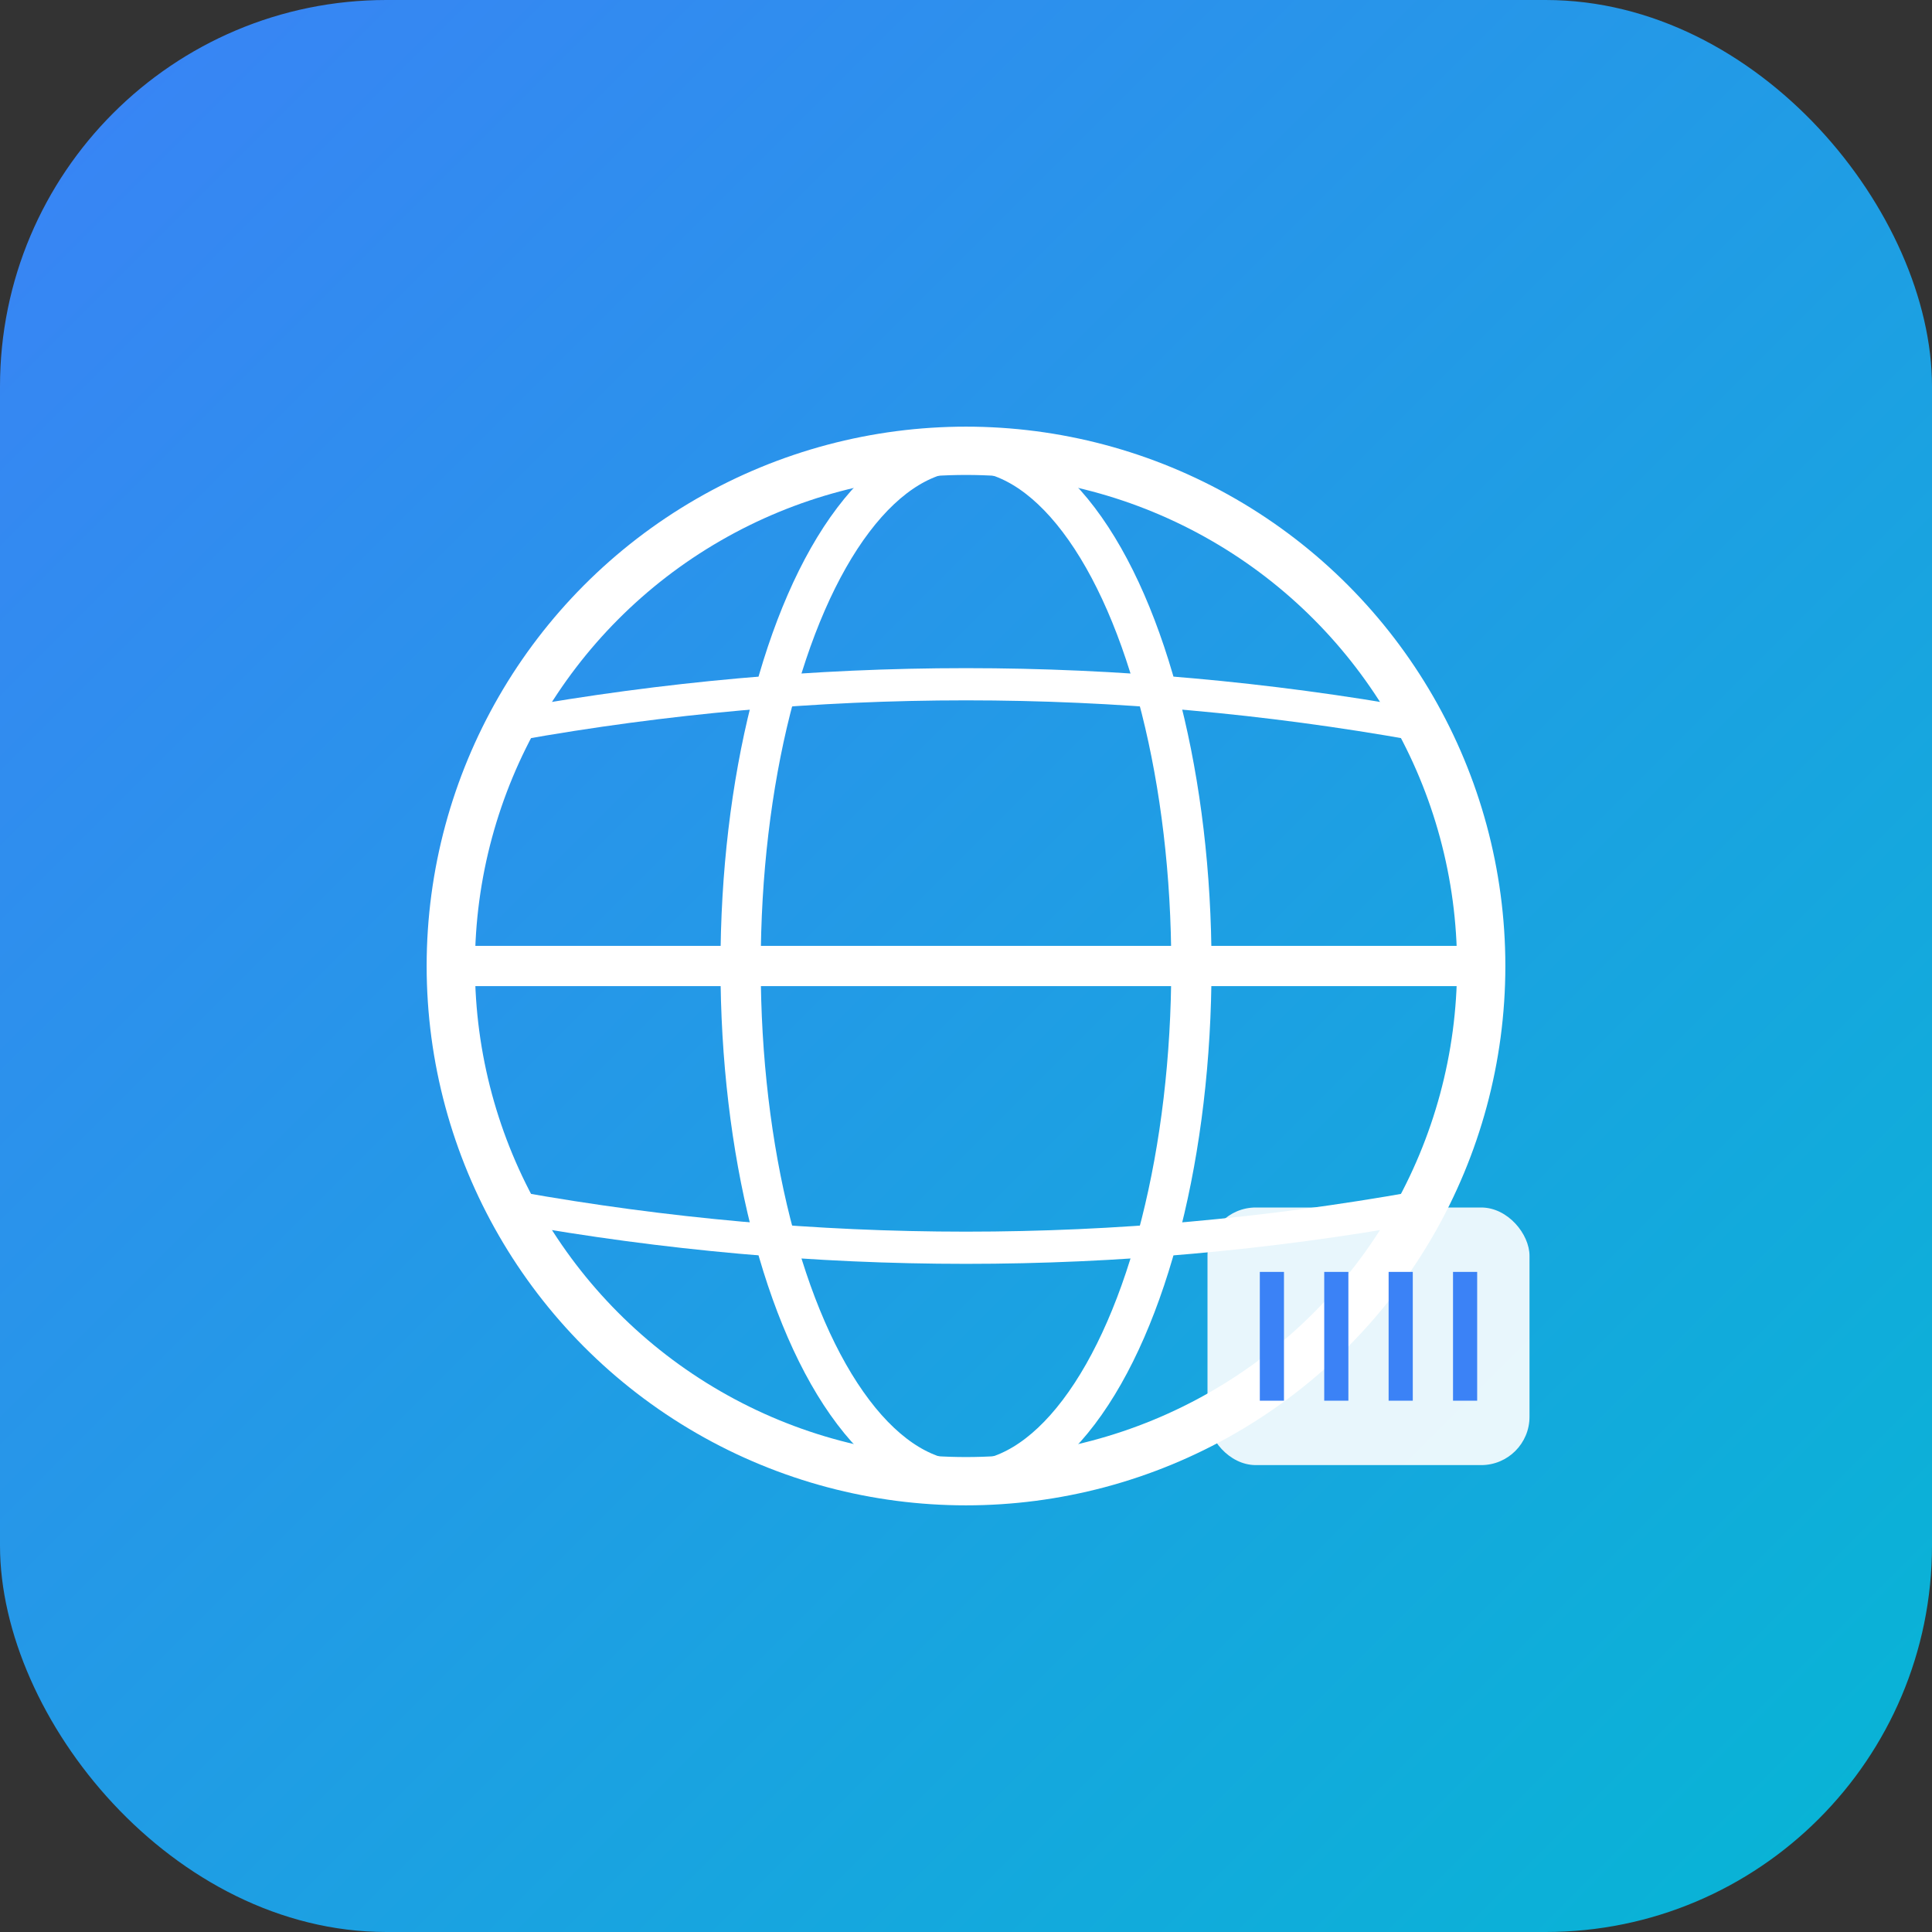
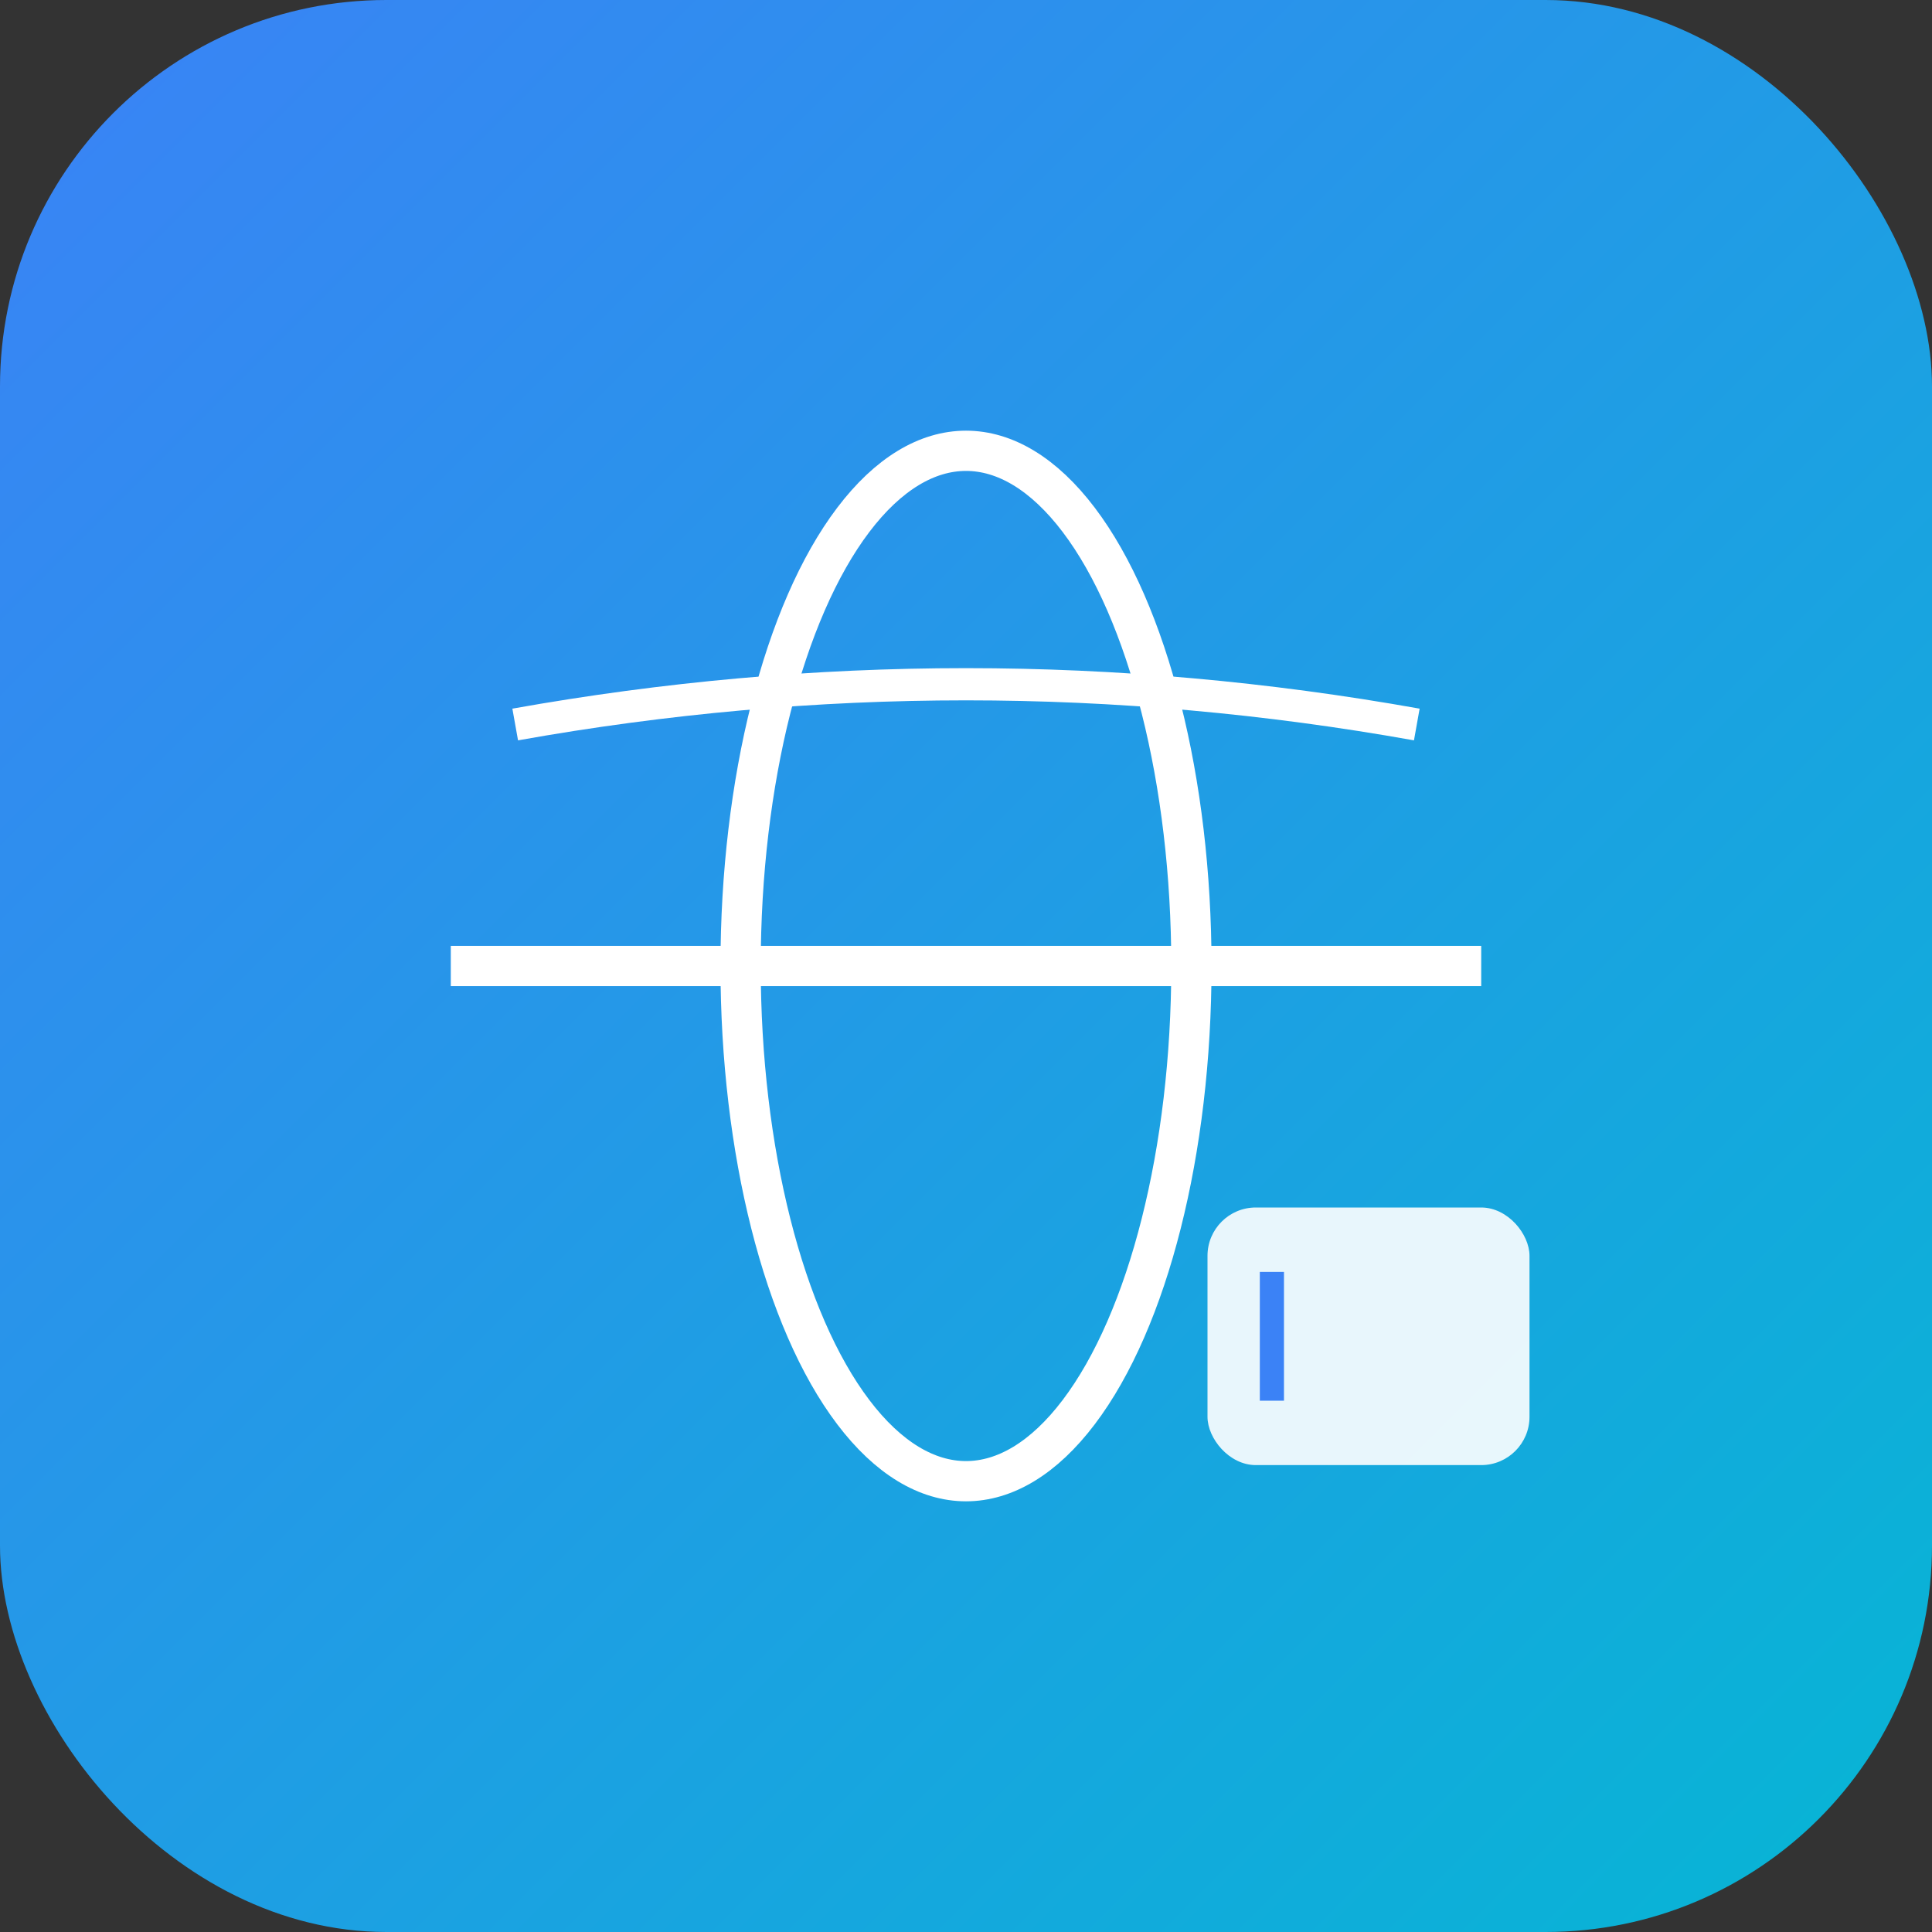
<svg xmlns="http://www.w3.org/2000/svg" viewBox="0 0 120 120">
  <rect x="0" y="0" width="120" height="120" fill="#333333" stroke="none" />
  <defs>
    <linearGradient id="simtegreGrad" x1="0%" y1="0%" x2="100%" y2="100%">
      <stop offset="0%" style="stop-color:#3B82F6" />
      <stop offset="100%" style="stop-color:#06B6D4" />
    </linearGradient>
  </defs>
  <rect width="120" height="120" rx="24" fill="url(#simtegreGrad)" />
-   <circle cx="60" cy="60" r="32" fill="none" stroke="white" stroke-width="3" />
  <ellipse cx="60" cy="60" rx="14" ry="32" fill="none" stroke="white" stroke-width="2.5" />
  <line x1="28" y1="60" x2="92" y2="60" stroke="white" stroke-width="2.5" />
  <path d="M32 45 Q60 40 88 45" fill="none" stroke="white" stroke-width="2" />
-   <path d="M32 75 Q60 80 88 75" fill="none" stroke="white" stroke-width="2" />
  <rect x="75" y="75" width="20" height="16" rx="3" fill="white" opacity="0.9" />
  <line x1="79" y1="79" x2="79" y2="87" stroke="#3B82F6" stroke-width="1.5" />
-   <line x1="83" y1="79" x2="83" y2="87" stroke="#3B82F6" stroke-width="1.5" />
-   <line x1="87" y1="79" x2="87" y2="87" stroke="#3B82F6" stroke-width="1.5" />
-   <line x1="91" y1="79" x2="91" y2="87" stroke="#3B82F6" stroke-width="1.5" />
</svg>